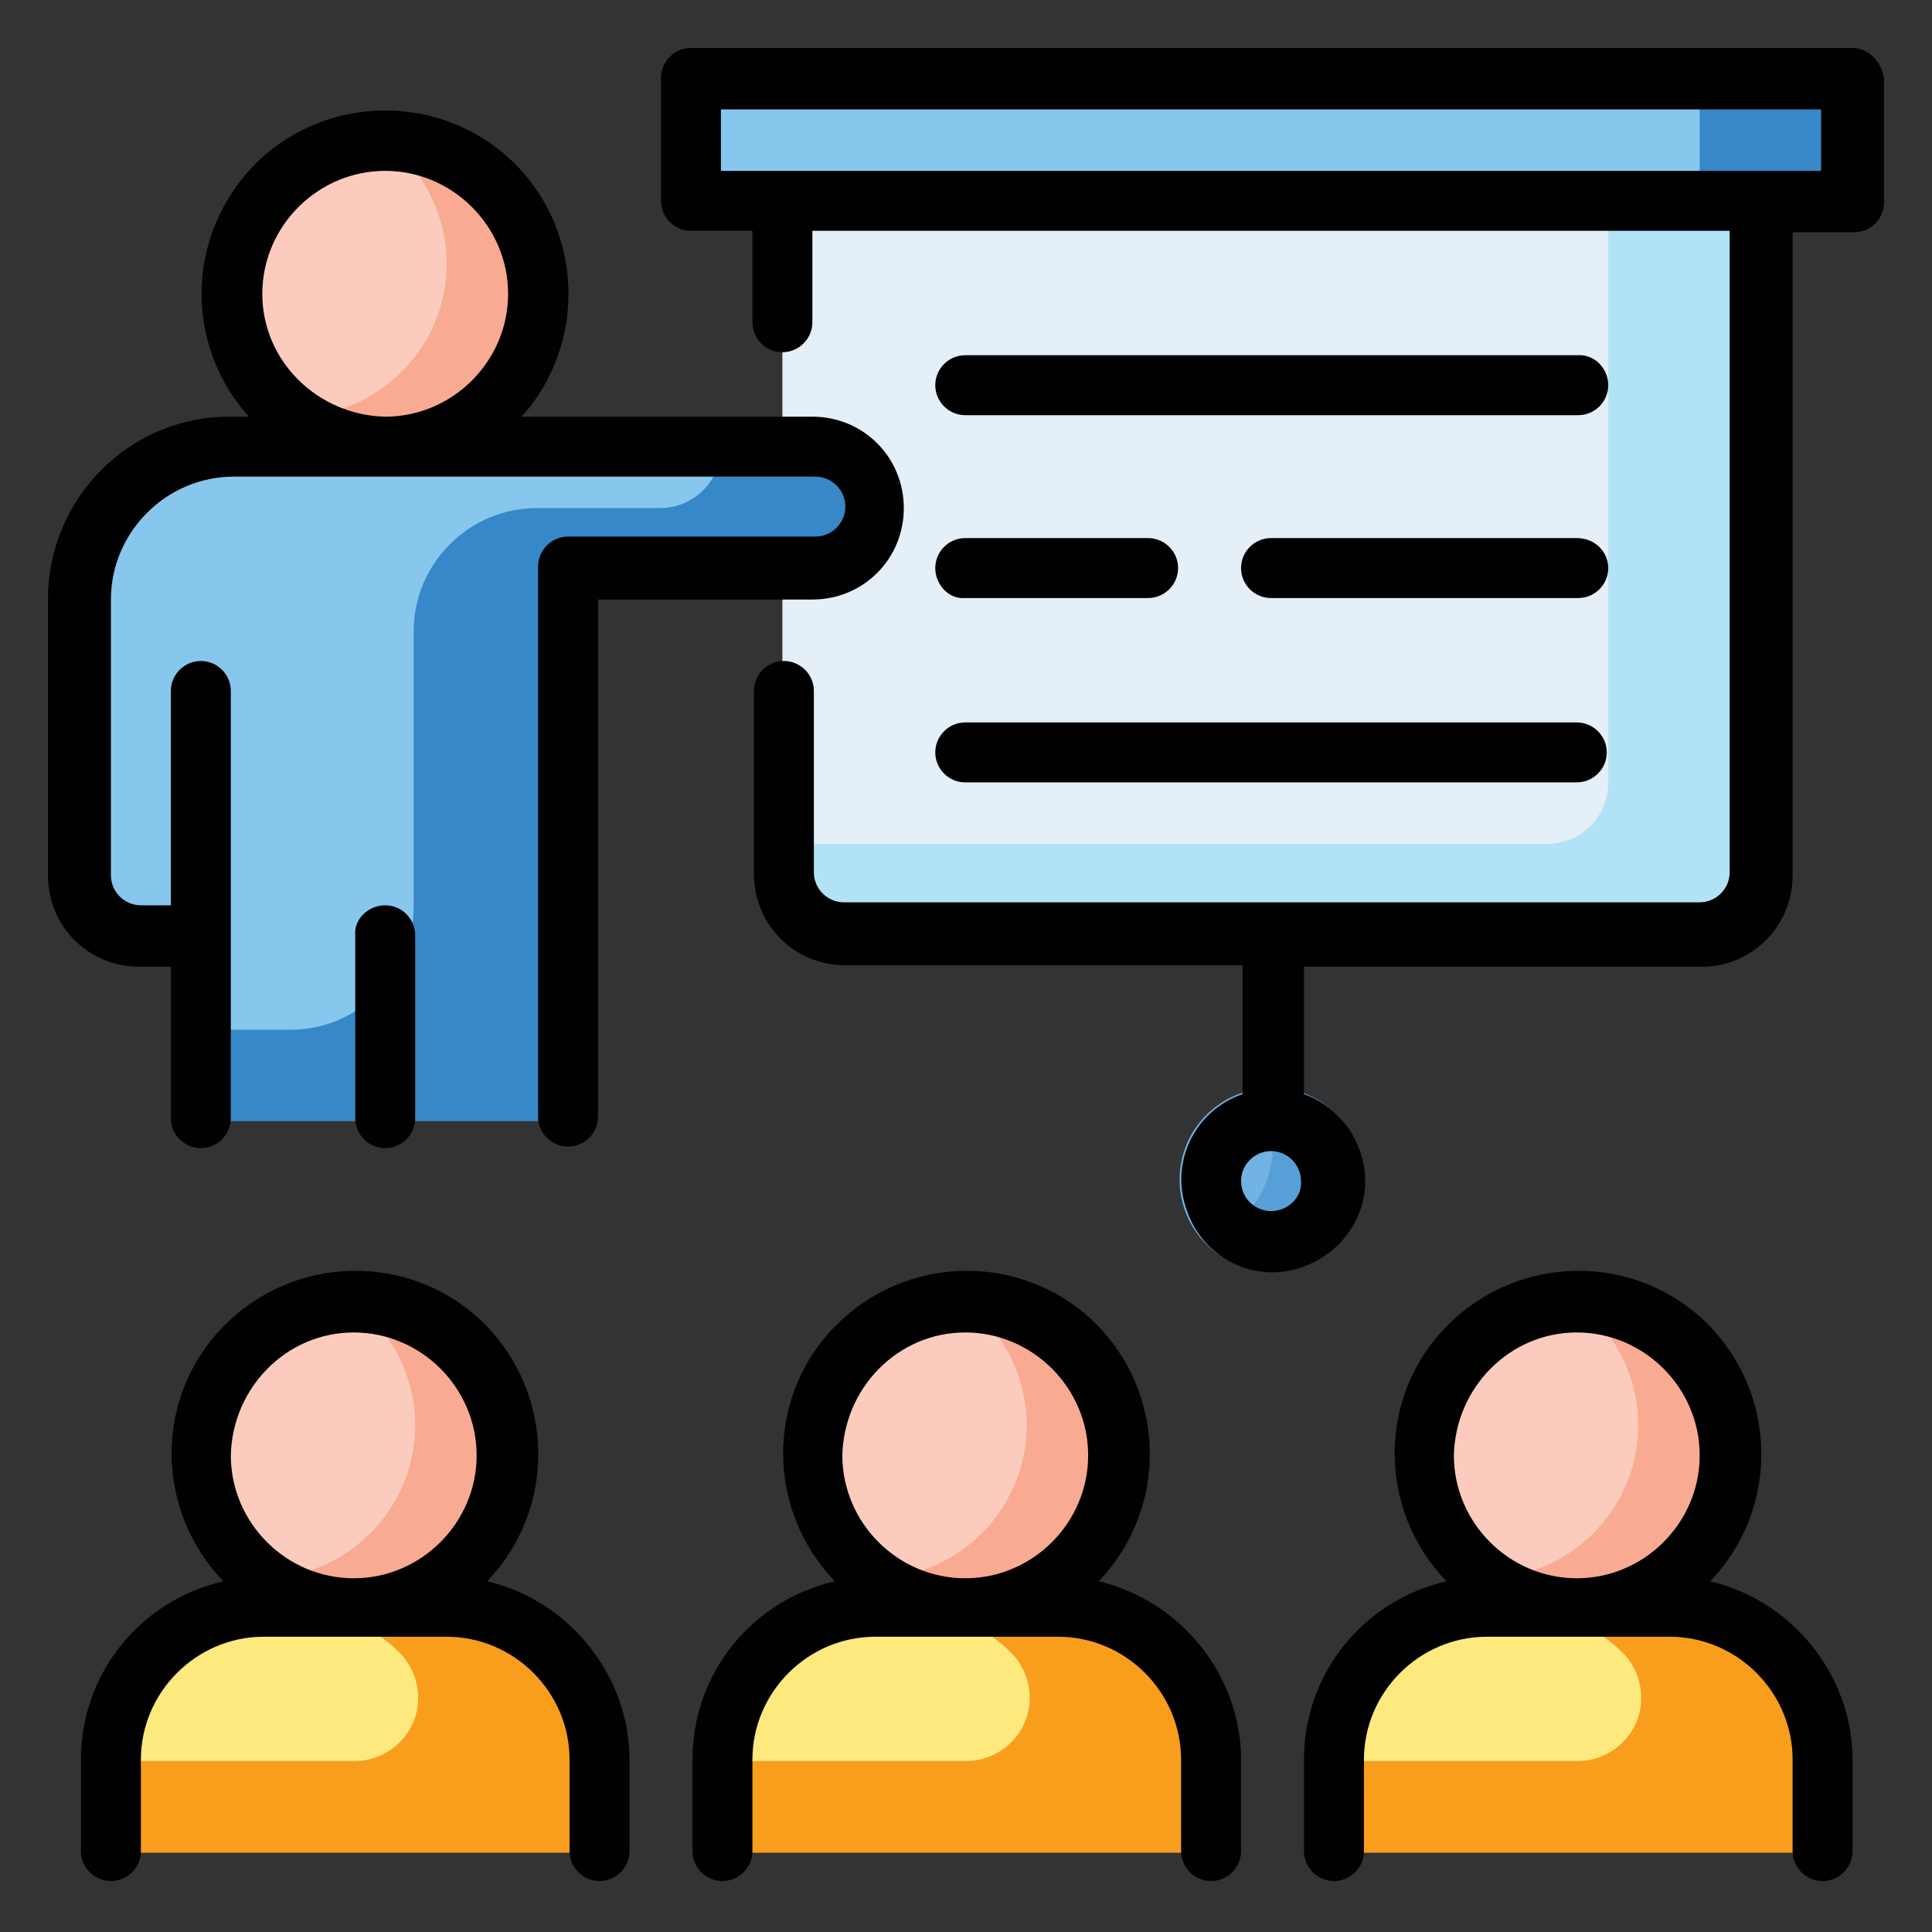
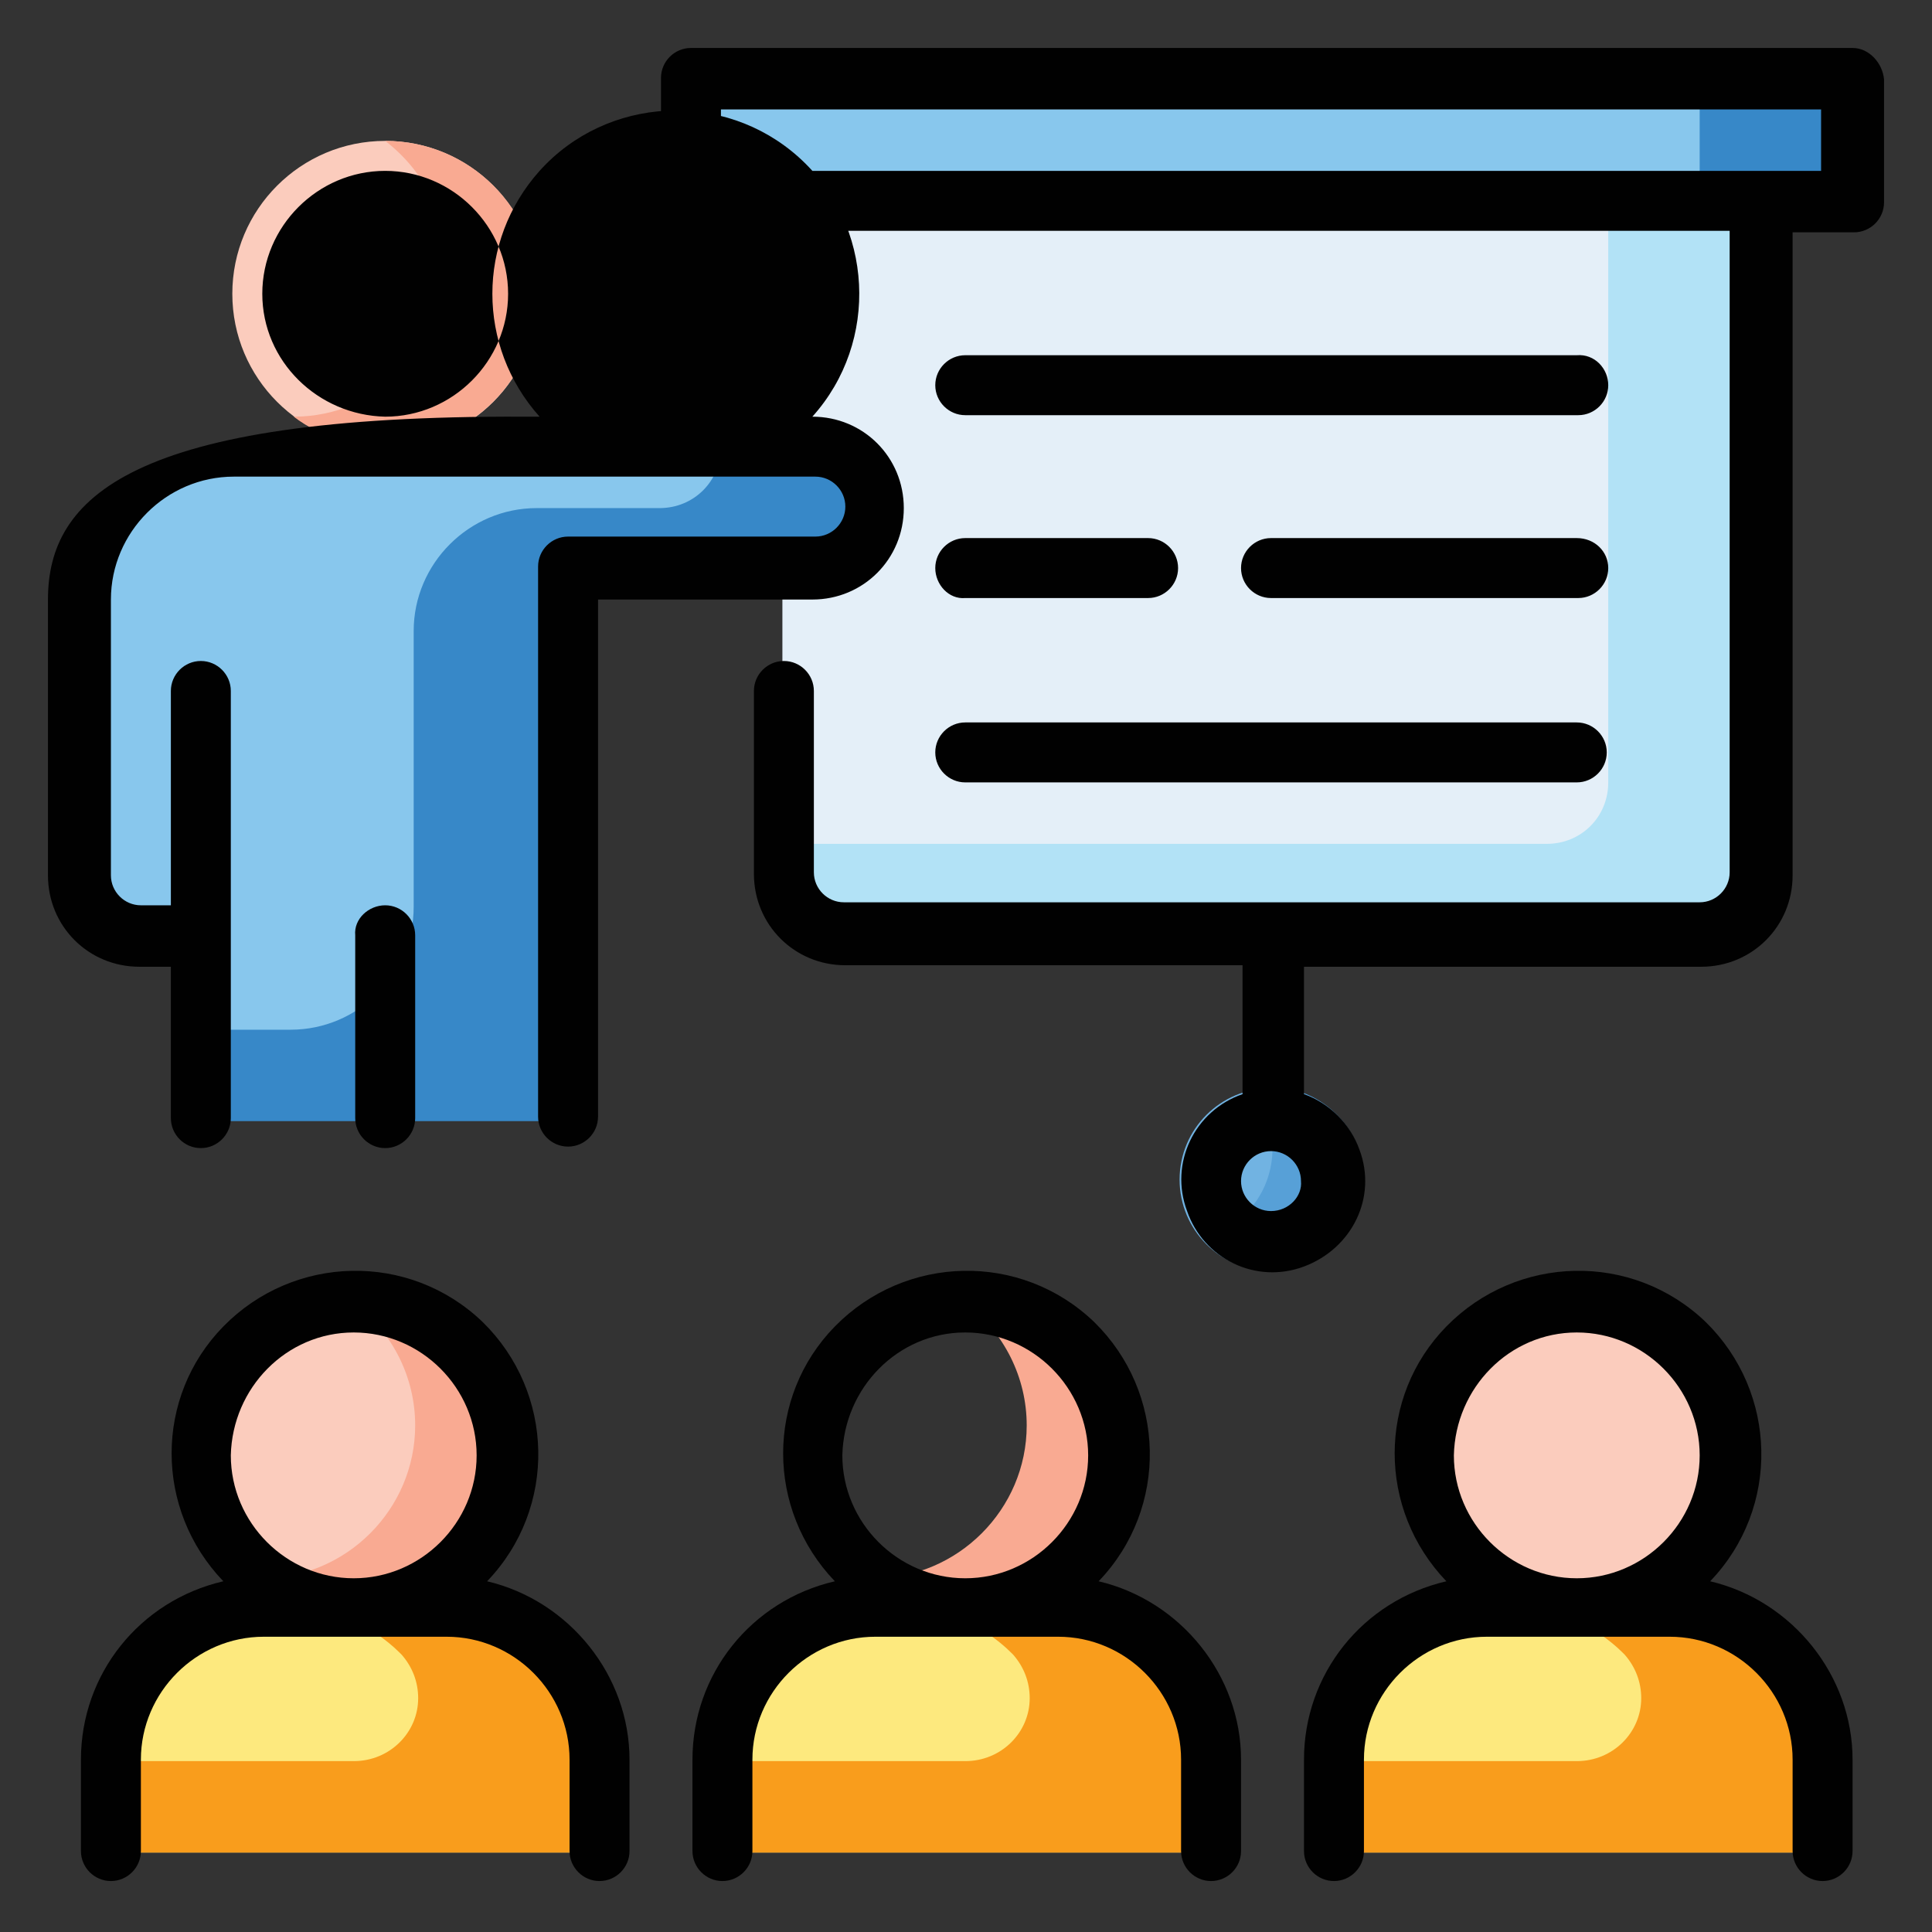
<svg xmlns="http://www.w3.org/2000/svg" id="Layer_1" x="0px" y="0px" viewBox="0 0 128.9 128.9" style="enable-background:new 0 0 128.9 128.9;" xml:space="preserve">
  <rect x="0" y="0" width="128.9" height="128.9" fill="#333333" stroke="none" />
  <style type="text/css">	.st0{fill:#88C7ED;}	.st1{fill:#3788C8;}	.st2{fill:#E4EFF8;}	.st3{fill:#B2E2F6;}	.st4{fill:#FDE97E;}	.st5{fill:#FBCCBD;}	.st6{fill:#F99D1C;}	.st7{fill:#F9AA92;}	.st8{fill:#71B3E2;}	.st9{fill:#57A0D7;}	.st10{fill:#010101;}</style>
  <g id="_23-Training">
    <rect x="46.1" y="5.3" class="st0" width="77.5" height="8.2" />
    <rect x="113.4" y="5.3" class="st1" width="10.2" height="8.2" />
    <path class="st2" d="M52.2,13.4h65.3l0,0v44.9c0,2.3-1.8,4.1-4.1,4.1H56.3c-2.3,0-4.1-1.8-4.1-4.1V13.4L52.2,13.4z" />
    <path class="st3" d="M117.5,13.4v44.9c0,2.3-1.8,4.1-4.1,4.1H56.3c-2.3,0-4.1-1.8-4.1-4.1v-2h51c2.3,0,4.1-1.8,4.1-4.1V13.4H117.5z   " />
    <path class="st4" d="M70.6,107.3H58.3c-5.6,0-10.2,4.6-10.2,10.2v6.1h32.6v-6.1C80.8,111.8,76.2,107.3,70.6,107.3z" />
-     <circle class="st5" cx="64.4" cy="97.1" r="10.2" />
    <path class="st4" d="M29.8,107.3H17.5c-5.6,0-10.2,4.6-10.2,10.2v6.1H40v-6.1C40,111.8,35.4,107.3,29.8,107.3z" />
    <circle class="st5" cx="23.6" cy="97.1" r="10.2" />
    <path class="st4" d="M111.4,107.3H99.1c-5.6,0-10.2,4.6-10.2,10.2v6.1h32.6v-6.1C121.6,111.8,117,107.3,111.4,107.3z" />
    <path class="st6" d="M121.6,117.5v6.1H88.9v-6.1h16.3c2.4,0,4.3-1.9,4.3-4.2c0-1.1-0.4-2.1-1.1-2.9l-0.1-0.1c-1.9-1.9-4.5-3-7.2-3   h10.2C117,107.3,121.6,111.8,121.6,117.5z" />
    <path class="st6" d="M80.8,117.5v6.1H48.1v-6.1h16.3c2.4,0,4.3-1.9,4.3-4.2c0-1.1-0.4-2.1-1.1-2.9l-0.1-0.1c-1.9-1.9-4.5-3-7.2-3   h10.2C76.2,107.3,80.8,111.8,80.8,117.5z" />
    <path class="st6" d="M40,117.5v6.1H7.3v-6.1h16.3c2.4,0,4.3-1.9,4.3-4.2c0-1.1-0.4-2.1-1.1-2.9l-0.1-0.1c-1.9-1.9-4.5-3-7.2-3h10.2   C35.4,107.3,40,111.8,40,117.5z" />
    <circle class="st5" cx="105.2" cy="97.1" r="10.2" />
-     <path class="st7" d="M115.4,97.1c0,5.6-4.6,10.2-10.2,10.2c-2.2,0-4.4-0.7-6.1-2c5.6,0,10.2-4.6,10.2-10.2c0-3.2-1.5-6.2-4.1-8.2   C110.9,86.9,115.4,91.4,115.4,97.1z" />
    <path class="st7" d="M74.6,97.1c0,5.6-4.6,10.2-10.2,10.2c-2.2,0-4.4-0.7-6.1-2c5.6,0,10.2-4.6,10.2-10.2c0-3.2-1.5-6.2-4.1-8.2   C70.1,86.9,74.6,91.4,74.6,97.1z" />
    <path class="st7" d="M33.8,97.1c0,5.6-4.6,10.2-10.2,10.2c-2.2,0-4.4-0.7-6.1-2c5.6,0,10.2-4.6,10.2-10.2c0-3.2-1.5-6.2-4.1-8.2   C29.3,86.9,33.8,91.4,33.8,97.1z" />
    <circle class="st5" cx="25.7" cy="19.6" r="10.2" />
    <path class="st0" d="M5.3,40v18.4c0,2.3,1.8,4.1,4.1,4.1h4.1v12.2h24.5V37.9h16.3c2.3,0,4.1-1.8,4.1-4.1l0,0c0-2.3-1.8-4.1-4.1-4.1   H15.5C9.8,29.8,5.3,34.3,5.3,40z" />
    <path class="st1" d="M54,29.8h-5.9c0,2.3-1.8,4.1-4.1,4.1h-8.2c-4.5,0-8.2,3.7-8.2,8.2v18.4c0,4.5-3.7,8.2-8.2,8.2h-6.1v6.1h24.5   V37.9h16.3c2.3,0,4.1-1.8,4.1-4.1c0-0.2,0-0.5-0.1-0.7C57.9,31.1,56.1,29.7,54,29.8z" />
    <circle class="st8" cx="84.8" cy="78.7" r="6.1" />
    <path class="st9" d="M91,78.7c0,3.4-2.7,6.1-6.1,6.1c0,0,0,0,0,0c-1.8,0-3.5-0.8-4.7-2.2c2.8-0.7,4.7-3.1,4.7-6   c0-1.4-0.5-2.8-1.4-3.9c0.5-0.1,0.9-0.2,1.4-0.2C88.2,72.6,91,75.3,91,78.7C91,78.7,91,78.7,91,78.7z" />
    <path class="st7" d="M35.9,19.6c0,5.6-4.6,10.2-10.2,10.2c-2.2,0-4.4-0.7-6.1-2c5.6,0,10.2-4.6,10.2-10.2c0-3.2-1.5-6.2-4.1-8.2   C31.3,9.4,35.9,13.9,35.9,19.6z" />
-     <path class="st10" d="M123.6,3.2H46.1c-1.1,0-2,0.9-2,2c0,0,0,0,0,0v8.2c0,1.1,0.9,2,2,2c0,0,0,0,0,0h4.1v6.1c0,1.1,0.9,2,2,2   s2-0.9,2-2v-6.1h61.2v42.8c0,1.1-0.9,2-2,2H56.3c-1.1,0-2-0.9-2-2V46.1c0-1.1-0.9-2-2-2s-2,0.9-2,2v12.2c0,3.4,2.7,6.1,6.1,6.1   h26.5V73c-3.2,1.1-4.9,4.6-3.7,7.8c1.1,3.2,4.6,4.9,7.8,3.7s4.9-4.6,3.7-7.8c-0.6-1.7-2-3.1-3.7-3.7v-8.5h26.5   c3.4,0,6.1-2.7,6.1-6.1V15.5h4.1c1.1,0,2-0.9,2-2c0,0,0,0,0,0V5.3C125.6,4.2,124.7,3.2,123.6,3.2C123.6,3.2,123.6,3.2,123.6,3.2z    M84.8,80.8c-1.1,0-2-0.9-2-2c0-1.1,0.9-2,2-2c1.1,0,2,0.9,2,2C86.9,79.8,86,80.8,84.8,80.8z M121.6,11.4H48.1V7.3h73.4V11.4z    M73.3,105.5c4.7-4.9,4.5-12.6-0.3-17.3c-4.9-4.7-12.6-4.5-17.3,0.3c-4.6,4.7-4.6,12.2,0,17c-5.6,1.3-9.5,6.2-9.5,11.9v6.1   c0,1.1,0.9,2,2,2s2-0.9,2-2v-6.1c0-4.5,3.7-8.2,8.2-8.2h12.2c4.5,0,8.2,3.7,8.2,8.2v6.1c0,1.1,0.9,2,2,2c1.1,0,2-0.9,2-2v-6.1   C82.8,111.8,78.8,106.8,73.3,105.5z M64.4,88.9c4.5,0,8.2,3.7,8.2,8.2s-3.7,8.2-8.2,8.2s-8.2-3.7-8.2-8.2   C56.3,92.6,59.9,88.9,64.4,88.9z M32.5,105.5c4.7-4.9,4.5-12.6-0.3-17.3c-4.9-4.7-12.6-4.5-17.3,0.3c-4.6,4.7-4.6,12.2,0,17   c-5.6,1.3-9.5,6.2-9.5,11.9v6.1c0,1.1,0.9,2,2,2s2-0.9,2-2v-6.1c0-4.5,3.7-8.2,8.2-8.2h12.2c4.5,0,8.2,3.7,8.2,8.2v6.1   c0,1.1,0.9,2,2,2s2-0.9,2-2v-6.1C42,111.8,38,106.8,32.5,105.5z M23.6,88.9c4.5,0,8.2,3.7,8.2,8.2s-3.7,8.2-8.2,8.2   s-8.2-3.7-8.2-8.2C15.5,92.6,19.1,88.9,23.6,88.9z M114.1,105.5c4.7-4.9,4.5-12.6-0.3-17.3c-4.9-4.7-12.6-4.5-17.3,0.3   c-4.6,4.7-4.6,12.2,0,17c-5.6,1.3-9.5,6.2-9.5,11.9v6.1c0,1.1,0.9,2,2,2c1.1,0,2-0.9,2-2v-6.1c0-4.5,3.7-8.2,8.2-8.2h12.2   c4.5,0,8.2,3.7,8.2,8.2v6.1c0,1.1,0.9,2,2,2c1.1,0,2-0.9,2-2v-6.1C123.6,111.8,119.6,106.8,114.1,105.5z M105.2,88.9   c4.5,0,8.2,3.7,8.2,8.2s-3.7,8.2-8.2,8.2c-4.5,0-8.2-3.7-8.2-8.2C97.1,92.6,100.7,88.9,105.2,88.9z M11.4,64.4v10.2   c0,1.1,0.9,2,2,2s2-0.9,2-2V46.1c0-1.1-0.9-2-2-2s-2,0.9-2,2v14.3h-2c-1.1,0-2-0.9-2-2V40c0-4.5,3.7-8.2,8.2-8.2h38.8   c1.1,0,2,0.9,2,2s-0.9,2-2,2H37.9c-1.1,0-2,0.9-2,2c0,0,0,0,0,0v36.7c0,1.1,0.9,2,2,2c1.1,0,2-0.9,2-2V40h14.3   c3.4,0,6.1-2.7,6.1-6.1s-2.7-6.1-6.1-6.1H34.8c4.5-5,4.1-12.8-0.9-17.3s-12.8-4.1-17.3,0.9c-4.2,4.7-4.2,11.7,0,16.4h-1.1   C8.7,27.7,3.2,33.2,3.2,40v18.4c0,3.4,2.7,6.1,6.1,6.1H11.4z M17.5,19.6c0-4.5,3.7-8.2,8.2-8.2s8.2,3.7,8.2,8.2s-3.7,8.2-8.2,8.2   C21.2,27.7,17.5,24.1,17.5,19.6z M25.7,60.4c1.1,0,2,0.9,2,2c0,0,0,0,0,0v12.2c0,1.1-0.9,2-2,2s-2-0.9-2-2V62.4   C23.6,61.3,24.6,60.4,25.7,60.4C25.7,60.4,25.7,60.4,25.7,60.4z M107.3,25.7c0,1.1-0.9,2-2,2c0,0,0,0,0,0H64.4c-1.1,0-2-0.9-2-2   s0.9-2,2-2h40.8C106.4,23.6,107.3,24.6,107.3,25.7C107.3,25.7,107.3,25.7,107.3,25.7z M107.3,37.9c0,1.1-0.9,2-2,2c0,0,0,0,0,0   H84.8c-1.1,0-2-0.9-2-2c0-1.1,0.9-2,2-2h20.4C106.4,35.9,107.3,36.8,107.3,37.9C107.3,37.9,107.3,37.9,107.3,37.9z M62.4,37.9   c0-1.1,0.9-2,2-2c0,0,0,0,0,0h12.2c1.1,0,2,0.9,2,2c0,1.1-0.9,2-2,2H64.4C63.3,40,62.4,39,62.4,37.9C62.4,37.9,62.4,37.9,62.4,37.9   z M62.4,50.2c0-1.1,0.9-2,2-2c0,0,0,0,0,0h40.8c1.1,0,2,0.9,2,2s-0.9,2-2,2H64.4C63.3,52.2,62.4,51.3,62.4,50.2   C62.4,50.2,62.4,50.2,62.4,50.2z" />
+     <path class="st10" d="M123.6,3.2H46.1c-1.1,0-2,0.9-2,2c0,0,0,0,0,0v8.2c0,1.1,0.9,2,2,2c0,0,0,0,0,0h4.1v6.1c0,1.1,0.9,2,2,2   s2-0.9,2-2v-6.1h61.2v42.8c0,1.1-0.9,2-2,2H56.3c-1.1,0-2-0.9-2-2V46.1c0-1.1-0.9-2-2-2s-2,0.9-2,2v12.2c0,3.4,2.7,6.1,6.1,6.1   h26.5V73c-3.2,1.1-4.9,4.6-3.7,7.8c1.1,3.2,4.6,4.9,7.8,3.7s4.9-4.6,3.7-7.8c-0.6-1.7-2-3.1-3.7-3.7v-8.5h26.5   c3.4,0,6.1-2.7,6.1-6.1V15.5h4.1c1.1,0,2-0.9,2-2c0,0,0,0,0,0V5.3C125.6,4.2,124.7,3.2,123.6,3.2C123.6,3.2,123.6,3.2,123.6,3.2z    M84.8,80.8c-1.1,0-2-0.9-2-2c0-1.1,0.9-2,2-2c1.1,0,2,0.9,2,2C86.9,79.8,86,80.8,84.8,80.8z M121.6,11.4H48.1V7.3h73.4V11.4z    M73.3,105.5c4.7-4.9,4.5-12.6-0.3-17.3c-4.9-4.7-12.6-4.5-17.3,0.3c-4.6,4.7-4.6,12.2,0,17c-5.6,1.3-9.5,6.2-9.5,11.9v6.1   c0,1.1,0.9,2,2,2s2-0.9,2-2v-6.1c0-4.5,3.7-8.2,8.2-8.2h12.2c4.5,0,8.2,3.7,8.2,8.2v6.1c0,1.1,0.9,2,2,2c1.1,0,2-0.9,2-2v-6.1   C82.8,111.8,78.8,106.8,73.3,105.5z M64.4,88.9c4.5,0,8.2,3.7,8.2,8.2s-3.7,8.2-8.2,8.2s-8.2-3.7-8.2-8.2   C56.3,92.6,59.9,88.9,64.4,88.9z M32.5,105.5c4.7-4.9,4.5-12.6-0.3-17.3c-4.9-4.7-12.6-4.5-17.3,0.3c-4.6,4.7-4.6,12.2,0,17   c-5.6,1.3-9.5,6.2-9.5,11.9v6.1c0,1.1,0.9,2,2,2s2-0.9,2-2v-6.1c0-4.5,3.7-8.2,8.2-8.2h12.2c4.5,0,8.2,3.7,8.2,8.2v6.1   c0,1.1,0.9,2,2,2s2-0.9,2-2v-6.1C42,111.8,38,106.8,32.5,105.5z M23.6,88.9c4.5,0,8.2,3.7,8.2,8.2s-3.7,8.2-8.2,8.2   s-8.2-3.7-8.2-8.2C15.5,92.6,19.1,88.9,23.6,88.9z M114.1,105.5c4.7-4.9,4.5-12.6-0.3-17.3c-4.9-4.7-12.6-4.5-17.3,0.3   c-4.6,4.7-4.6,12.2,0,17c-5.6,1.3-9.5,6.2-9.5,11.9v6.1c0,1.1,0.9,2,2,2c1.1,0,2-0.9,2-2v-6.1c0-4.5,3.7-8.2,8.2-8.2h12.2   c4.5,0,8.2,3.7,8.2,8.2v6.1c0,1.1,0.9,2,2,2c1.1,0,2-0.9,2-2v-6.1C123.6,111.8,119.6,106.8,114.1,105.5z M105.2,88.9   c4.5,0,8.2,3.7,8.2,8.2s-3.7,8.2-8.2,8.2c-4.5,0-8.2-3.7-8.2-8.2C97.1,92.6,100.7,88.9,105.2,88.9z M11.4,64.4v10.2   c0,1.1,0.9,2,2,2s2-0.9,2-2V46.1c0-1.1-0.9-2-2-2s-2,0.9-2,2v14.3h-2c-1.1,0-2-0.9-2-2V40c0-4.5,3.7-8.2,8.2-8.2h38.8   c1.1,0,2,0.9,2,2s-0.9,2-2,2H37.9c-1.1,0-2,0.9-2,2c0,0,0,0,0,0v36.7c0,1.1,0.9,2,2,2c1.1,0,2-0.9,2-2V40h14.3   c3.4,0,6.1-2.7,6.1-6.1s-2.7-6.1-6.1-6.1c4.5-5,4.1-12.8-0.9-17.3s-12.8-4.1-17.3,0.9c-4.2,4.7-4.2,11.7,0,16.4h-1.1   C8.7,27.7,3.2,33.2,3.2,40v18.4c0,3.4,2.7,6.1,6.1,6.1H11.4z M17.5,19.6c0-4.5,3.7-8.2,8.2-8.2s8.2,3.7,8.2,8.2s-3.7,8.2-8.2,8.2   C21.2,27.7,17.5,24.1,17.5,19.6z M25.7,60.4c1.1,0,2,0.9,2,2c0,0,0,0,0,0v12.2c0,1.1-0.9,2-2,2s-2-0.9-2-2V62.4   C23.6,61.3,24.6,60.4,25.7,60.4C25.7,60.4,25.7,60.4,25.7,60.4z M107.3,25.7c0,1.1-0.9,2-2,2c0,0,0,0,0,0H64.4c-1.1,0-2-0.9-2-2   s0.9-2,2-2h40.8C106.4,23.6,107.3,24.6,107.3,25.7C107.3,25.7,107.3,25.7,107.3,25.7z M107.3,37.9c0,1.1-0.9,2-2,2c0,0,0,0,0,0   H84.8c-1.1,0-2-0.9-2-2c0-1.1,0.9-2,2-2h20.4C106.4,35.9,107.3,36.8,107.3,37.9C107.3,37.9,107.3,37.9,107.3,37.9z M62.4,37.9   c0-1.1,0.9-2,2-2c0,0,0,0,0,0h12.2c1.1,0,2,0.9,2,2c0,1.1-0.9,2-2,2H64.4C63.3,40,62.4,39,62.4,37.9C62.4,37.9,62.4,37.9,62.4,37.9   z M62.4,50.2c0-1.1,0.9-2,2-2c0,0,0,0,0,0h40.8c1.1,0,2,0.9,2,2s-0.9,2-2,2H64.4C63.3,52.2,62.4,51.3,62.4,50.2   C62.4,50.2,62.4,50.2,62.4,50.2z" />
  </g>
</svg>